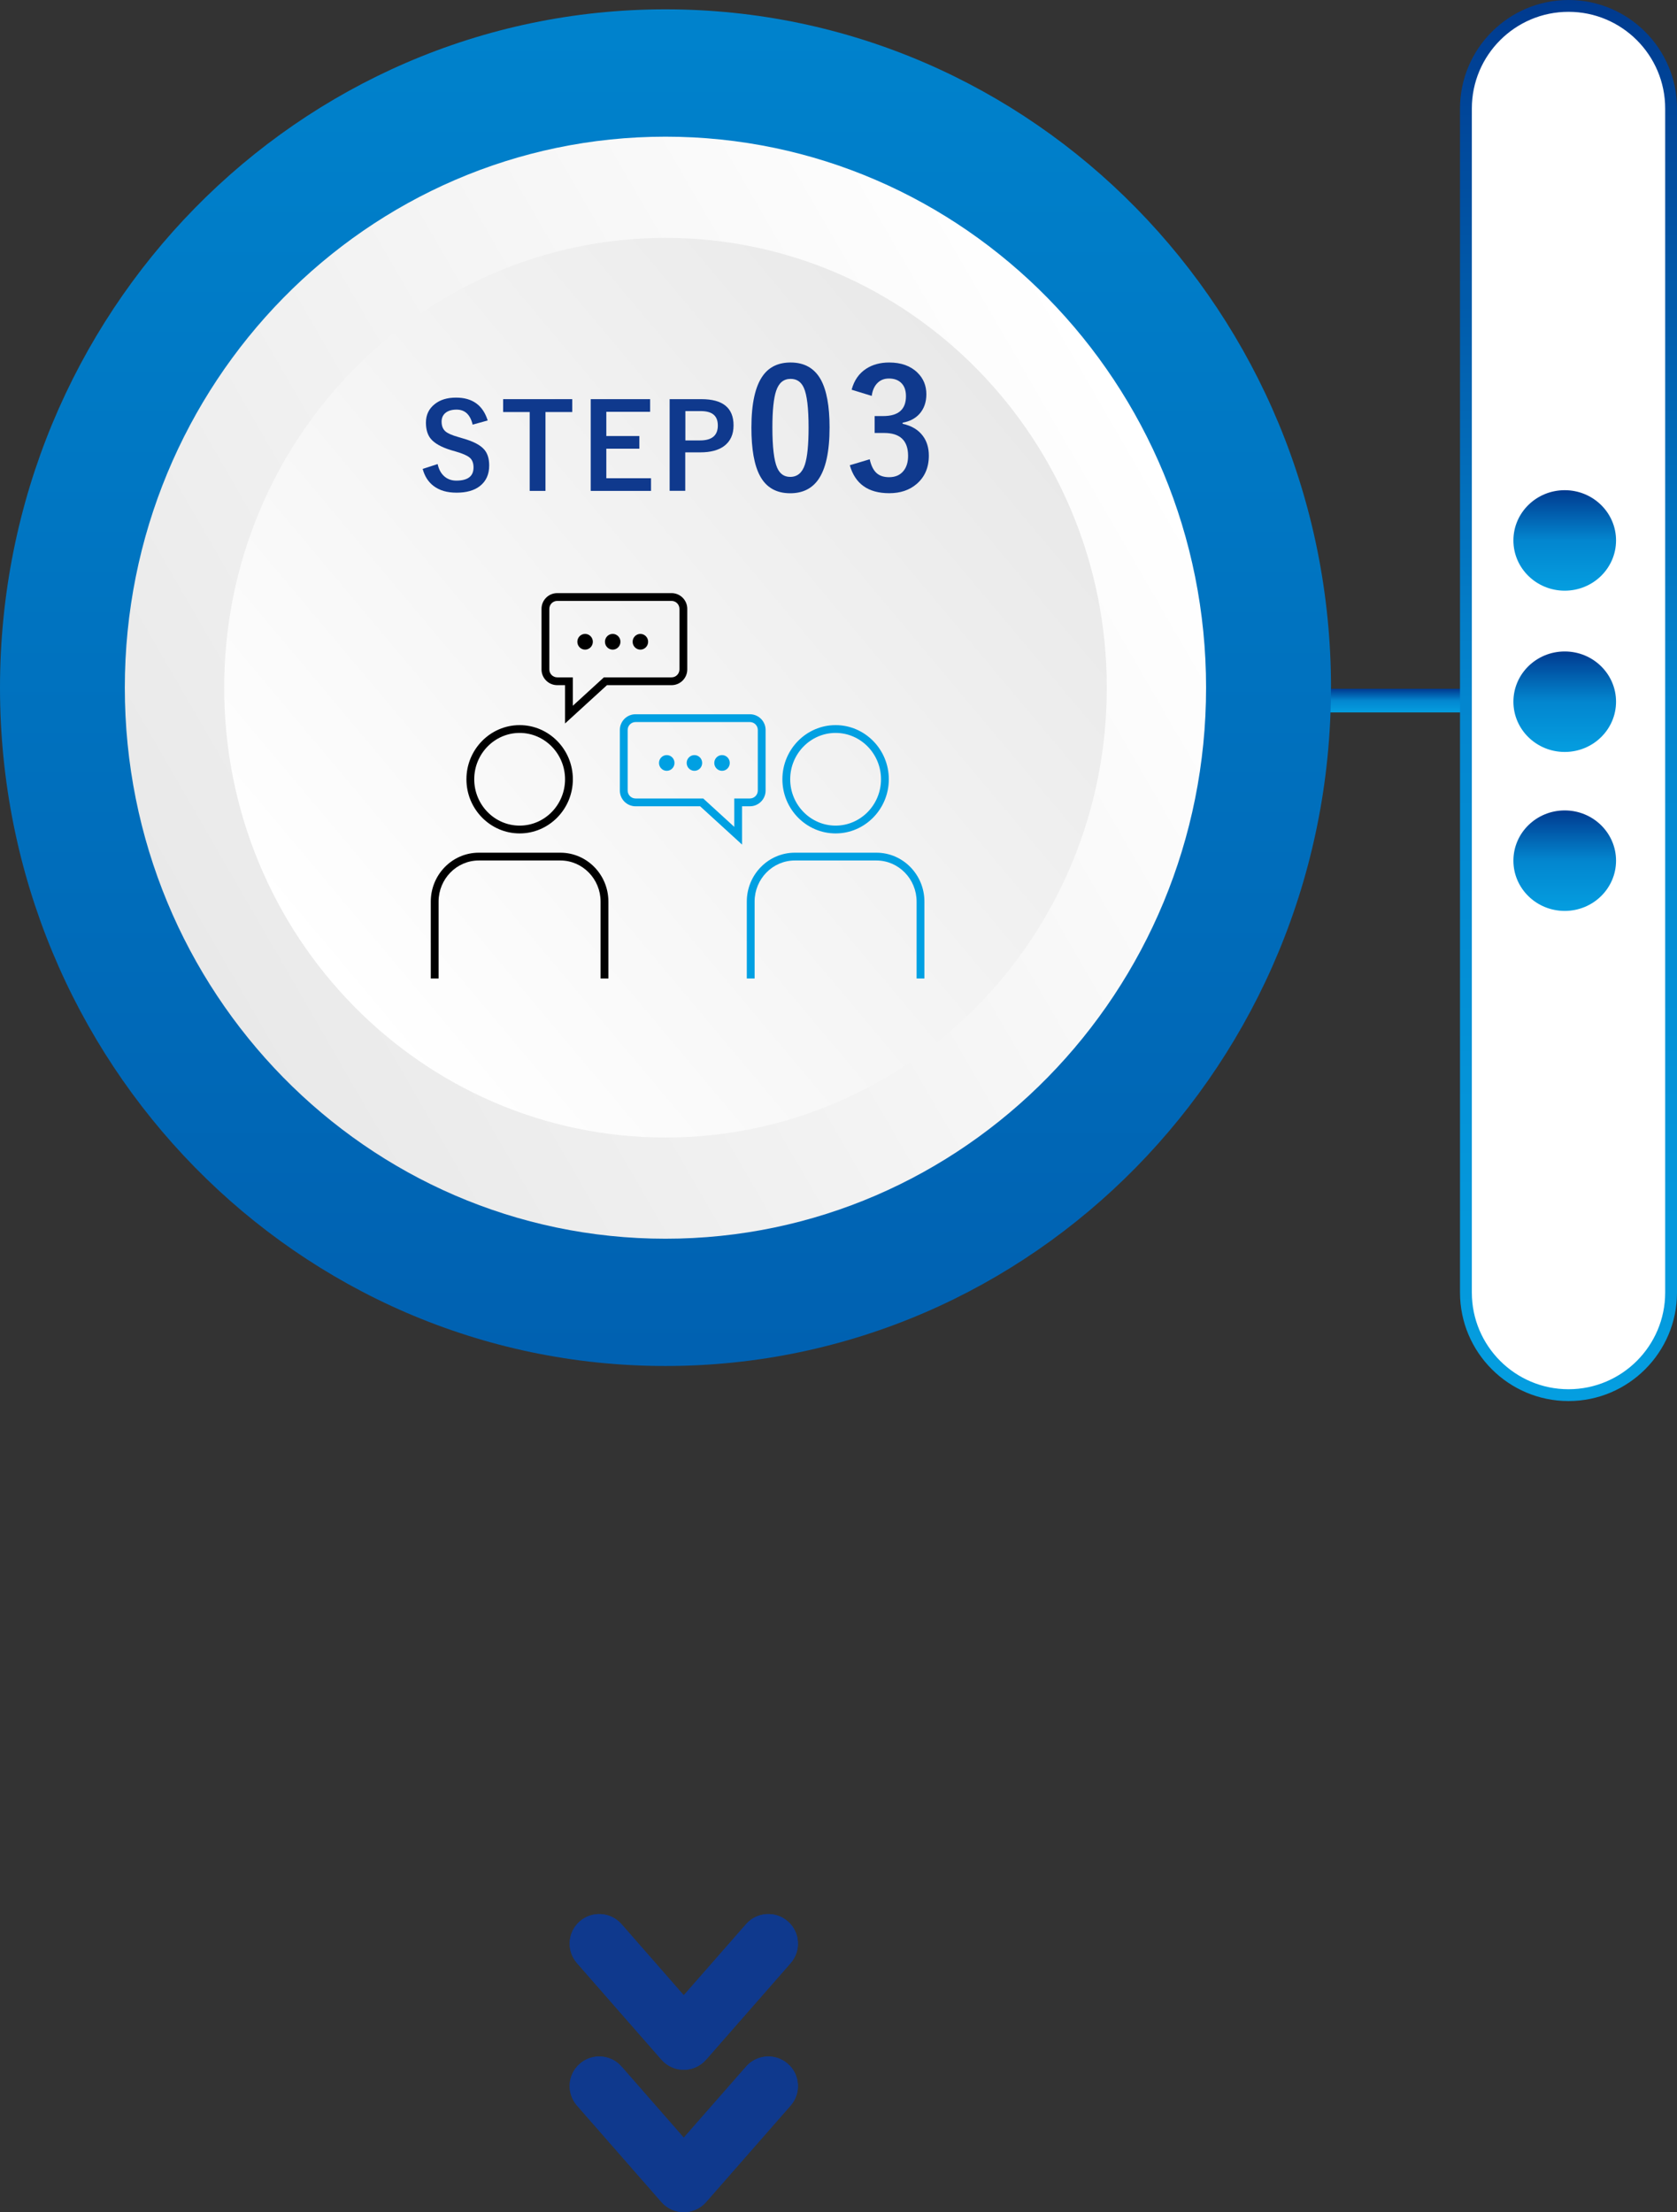
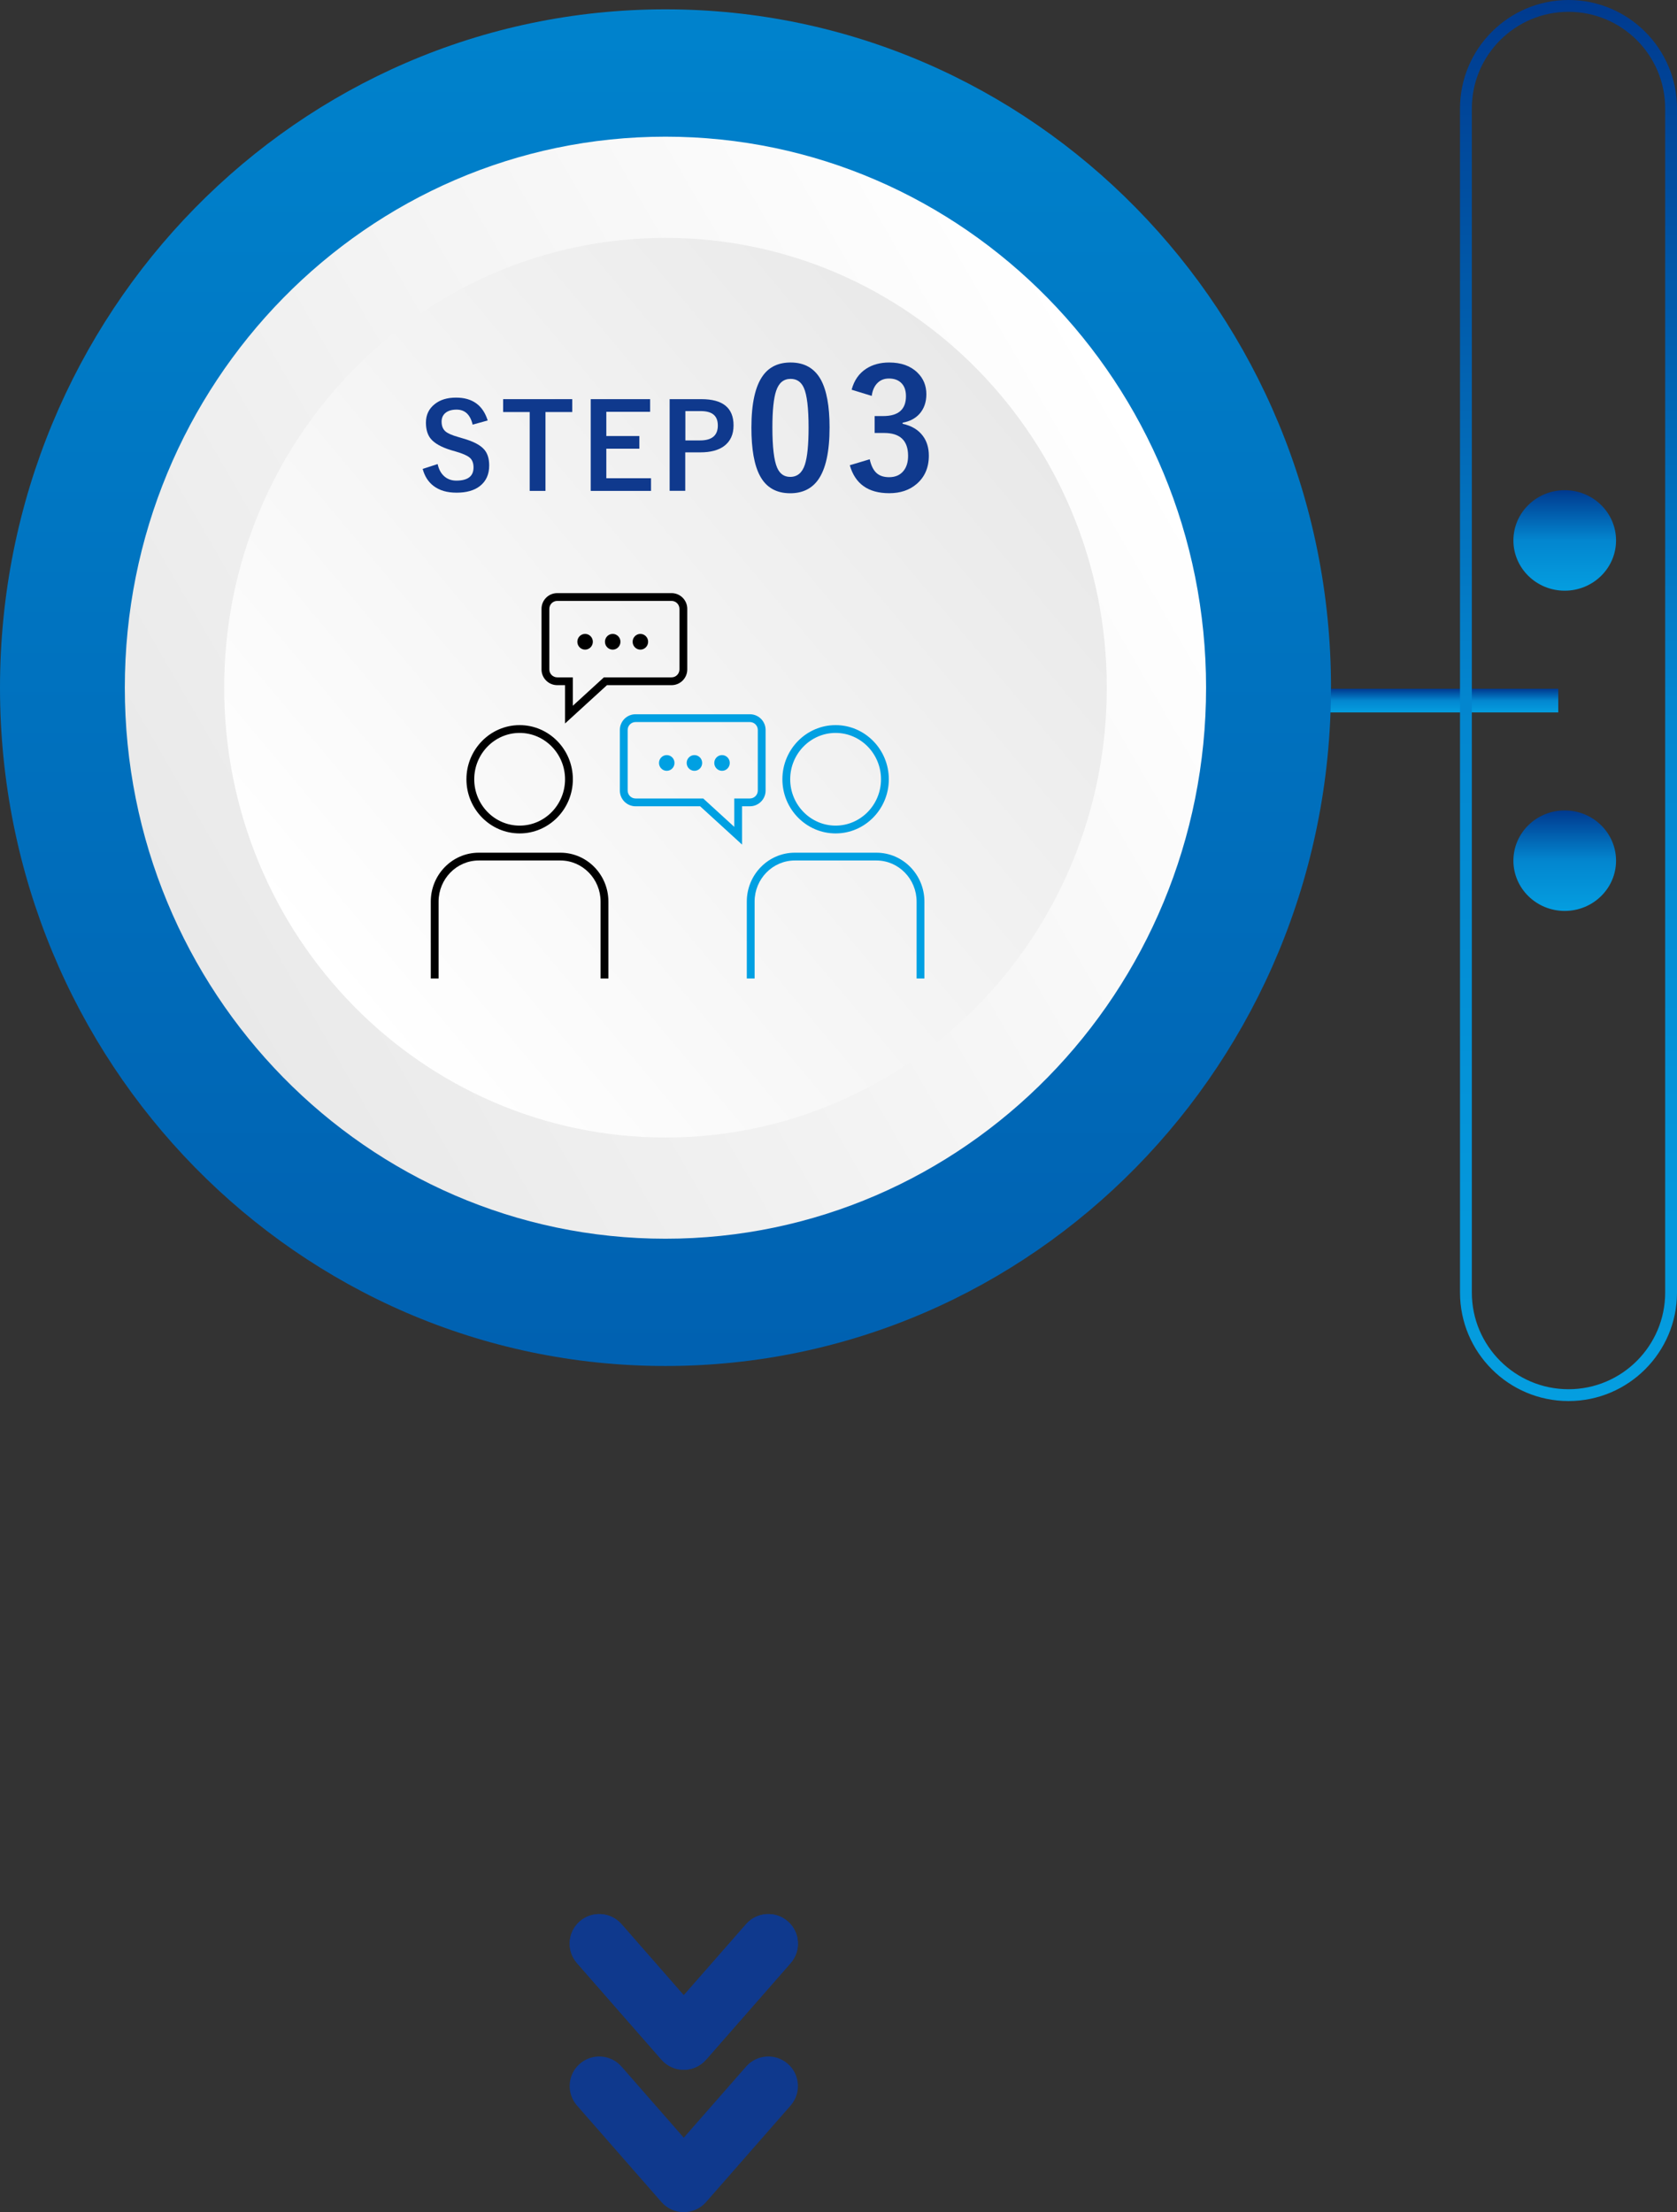
<svg xmlns="http://www.w3.org/2000/svg" xmlns:xlink="http://www.w3.org/1999/xlink" id="_レイヤー_2" data-name="レイヤー 2" width="283.64" height="374.21" viewBox="0 0 283.64 374.21">
  <rect x="0" y="0" width="283.64" height="374.21" fill="#333333" stroke="none" />
  <defs>
    <style>
      .cls-1 {
        fill: #fff;
      }

      .cls-2 {
        fill: url(#_名称未設定グラデーション_2);
      }

      .cls-3 {
        fill: url(#_名称未設定グラデーション_8-4);
      }

      .cls-4 {
        fill: #00a0e2;
      }

      .cls-5 {
        fill: url(#_名称未設定グラデーション_8);
      }

      .cls-6 {
        fill: url(#_名称未設定グラデーション_4);
      }

      .cls-7 {
        fill: url(#_名称未設定グラデーション_3);
      }

      .cls-8 {
        fill: url(#_名称未設定グラデーション_8-3);
      }

      .cls-9 {
        fill: #0f398d;
      }

      .cls-10 {
        fill: url(#_名称未設定グラデーション_8-2);
      }

      .cls-11 {
        fill: url(#_名称未設定グラデーション_8-5);
      }
    </style>
    <linearGradient id="_名称未設定グラデーション_8" data-name="名称未設定グラデーション 8" x1="-3319.38" y1="3299.2" x2="-3315.38" y2="3299.2" gradientTransform="translate(3539.12 -3198.87) rotate(-90) scale(1 -1)" gradientUnits="userSpaceOnUse">
      <stop offset="0" stop-color="#049ee0" />
      <stop offset=".5" stop-color="#0386cf" />
      <stop offset="1" stop-color="#003a8f" />
    </linearGradient>
    <linearGradient id="_名称未設定グラデーション_2" data-name="名称未設定グラデーション 2" x1="112.56" y1="912.09" x2="112.56" y2="-144.61" gradientTransform="translate(0 348.44) scale(1 -1)" gradientUnits="userSpaceOnUse">
      <stop offset="0" stop-color="#00a0e2" />
      <stop offset=".5" stop-color="#0088d1" />
      <stop offset="1" stop-color="#003a91" />
    </linearGradient>
    <linearGradient id="_名称未設定グラデーション_3" data-name="名称未設定グラデーション 3" x1="32.96" y1="186.16" x2="192.14" y2="278.06" gradientTransform="translate(0 348.44) scale(1 -1)" gradientUnits="userSpaceOnUse">
      <stop offset="0" stop-color="#e9e9e9" />
      <stop offset="1" stop-color="#fff" />
    </linearGradient>
    <linearGradient id="_名称未設定グラデーション_4" data-name="名称未設定グラデーション 4" x1="54.92" y1="183.75" x2="170.2" y2="280.47" gradientTransform="translate(0 348.44) scale(1 -1)" gradientUnits="userSpaceOnUse">
      <stop offset="0" stop-color="#fff" />
      <stop offset="1" stop-color="#e9e9e9" />
    </linearGradient>
    <linearGradient id="_名称未設定グラデーション_8-2" data-name="名称未設定グラデーション 8" x1="-3435.87" y1="3273.83" x2="-3198.87" y2="3273.83" gradientTransform="translate(3539.12 -3198.87) rotate(-90) scale(1 -1)" xlink:href="#_名称未設定グラデーション_8" />
    <linearGradient id="_名称未設定グラデーション_8-3" data-name="名称未設定グラデーション 8" x1="-3298.79" y1="3274.47" x2="-3281.79" y2="3274.47" xlink:href="#_名称未設定グラデーション_8" />
    <linearGradient id="_名称未設定グラデーション_8-4" data-name="名称未設定グラデーション 8" x1="-3326.07" y1="3274.47" x2="-3309.07" y2="3274.47" xlink:href="#_名称未設定グラデーション_8" />
    <linearGradient id="_名称未設定グラデーション_8-5" data-name="名称未設定グラデーション 8" x1="-3352.96" y1="3274.47" x2="-3335.96" y2="3274.47" xlink:href="#_名称未設定グラデーション_8" />
  </defs>
  <g id="_レイヤー_2-2" data-name=" レイヤー 2">
    <g id="SPコンテンツ">
      <g>
        <rect class="cls-5" x="216.29" y="116.51" width="47.27" height="4" />
        <g>
          <path class="cls-2" d="M225.11,116.33c0,63.37-50.39,114.74-112.56,114.74S0,179.7,0,116.33,50.39,1.58,112.56,1.58s112.56,51.37,112.56,114.74h0Z" />
          <g>
            <path class="cls-7" d="M203.99,116.33c0,51.48-40.94,93.21-91.44,93.21S21.11,167.81,21.11,116.33,62.05,23.12,112.55,23.12s91.44,41.73,91.44,93.21h0Z" />
            <path class="cls-6" d="M187.2,116.33c0,42.02-33.42,76.09-74.64,76.09s-74.64-34.06-74.64-76.09S71.34,40.24,112.56,40.24s74.64,34.07,74.64,76.09Z" />
          </g>
          <g>
            <path class="cls-9" d="M82.51,71.12l-2.57.71c-.4-1.69-1.3-2.54-2.71-2.54-.86,0-1.51.21-1.96.62-.38.35-.58.82-.58,1.41,0,.73.22,1.28.66,1.66.4.34,1.11.65,2.14.94l.8.24c1.78.5,3,1.14,3.66,1.94.53.65.79,1.53.79,2.64,0,1.5-.52,2.66-1.57,3.48-.96.75-2.27,1.12-3.93,1.12s-2.9-.38-3.9-1.13c-.9-.68-1.52-1.65-1.85-2.89l2.53-.82c.21.96.62,1.68,1.24,2.17.53.42,1.17.63,1.92.63,1.94,0,2.91-.74,2.91-2.22,0-.74-.21-1.29-.64-1.66-.42-.36-1.19-.7-2.33-1.03l-.79-.23c-1.69-.51-2.85-1.17-3.49-1.96-.53-.66-.8-1.57-.8-2.71,0-1.31.5-2.36,1.5-3.14.91-.73,2.11-1.09,3.59-1.09,2.77,0,4.55,1.29,5.36,3.87h.02Z" />
            <path class="cls-9" d="M96.79,67.52v2.18h-4.53v13.34h-2.67v-13.34h-4.49v-2.18h11.7-.01Z" />
            <path class="cls-9" d="M109.96,67.52v2.14h-7.41v4.1h5.59v2.14h-5.59v5h7.56v2.14h-10.2v-15.52h10.05Z" />
            <path class="cls-9" d="M113.27,67.52h5.37c3.62,0,5.43,1.48,5.43,4.44,0,1.54-.54,2.71-1.62,3.51-.96.7-2.29,1.05-3.98,1.05h-2.57v6.51h-2.64v-15.52h.01ZM115.92,69.54v4.96h2.49c2,0,3-.84,3-2.52s-.97-2.44-2.9-2.44h-2.59Z" />
            <path class="cls-9" d="M133.72,61.32c2.33,0,4.02.96,5.1,2.88.99,1.8,1.49,4.49,1.49,8.09,0,4.12-.65,7.08-1.95,8.89-1.08,1.5-2.65,2.26-4.71,2.26-2.35,0-4.06-.98-5.11-2.94-.97-1.8-1.45-4.52-1.45-8.15,0-4.1.65-7.04,1.96-8.83,1.07-1.47,2.63-2.2,4.67-2.2h0ZM133.72,64.09c-1.18,0-1.99.67-2.44,2.01-.43,1.26-.64,3.33-.64,6.22,0,3.31.27,5.57.8,6.79.45,1.04,1.18,1.56,2.21,1.56,1.21,0,2.04-.7,2.49-2.09.41-1.27.62-3.35.62-6.26,0-3.29-.27-5.53-.8-6.71-.45-1.01-1.19-1.52-2.24-1.52Z" />
            <path class="cls-9" d="M144.04,65.93c.42-1.59,1.25-2.78,2.5-3.58,1.06-.68,2.35-1.03,3.85-1.03,2.02,0,3.62.57,4.79,1.72,1,.98,1.5,2.19,1.5,3.65,0,1.36-.4,2.47-1.19,3.35-.71.77-1.65,1.25-2.82,1.46v.19c1.51.33,2.65,1.01,3.42,2.05.67.9,1.01,2.01,1.01,3.34,0,2.02-.7,3.63-2.09,4.81-1.21,1.03-2.75,1.54-4.61,1.54-3.55,0-5.77-1.58-6.67-4.73l3.37-1.01c.25,1.14.67,1.94,1.25,2.41.5.41,1.18.62,2.03.62,1.06,0,1.88-.36,2.45-1.08.51-.64.76-1.48.76-2.53,0-2.58-1.35-3.87-4.06-3.87h-1.6v-2.86h1.45c2.57,0,3.85-1.12,3.85-3.36,0-1.03-.29-1.8-.88-2.32-.5-.45-1.17-.67-2-.67s-1.48.27-2,.82c-.48.51-.79,1.22-.91,2.12l-3.38-1.04h-.02Z" />
          </g>
          <g>
            <path d="M87.89,140.98c-4.96,0-9-4.11-9-9.16s4.04-9.16,9-9.16,9,4.11,9,9.16-4.04,9.16-9,9.16ZM87.89,123.98c-4.23,0-7.68,3.52-7.68,7.84s3.44,7.84,7.68,7.84,7.68-3.52,7.68-7.84-3.45-7.84-7.68-7.84Z" />
            <path d="M102.9,165.52h-1.32v-13.01c0-3.83-3.05-6.95-6.8-6.95h-13.8c-3.75,0-6.8,3.12-6.8,6.95v13.01h-1.32v-13.01c0-4.56,3.64-8.27,8.12-8.27h13.8c4.48,0,8.12,3.71,8.12,8.27v13.01Z" />
            <path class="cls-4" d="M141.33,140.98c-4.96,0-9-4.11-9-9.16s4.04-9.16,9-9.16,9,4.11,9,9.16-4.04,9.16-9,9.16ZM141.33,123.98c-4.23,0-7.68,3.52-7.68,7.84s3.45,7.84,7.68,7.84,7.68-3.52,7.68-7.84-3.45-7.84-7.68-7.84Z" />
            <path class="cls-4" d="M156.35,165.52h-1.32v-13.01c0-3.83-3.05-6.95-6.8-6.95h-13.8c-3.75,0-6.8,3.12-6.8,6.95v13.01h-1.32v-13.01c0-4.56,3.64-8.27,8.12-8.27h13.8c4.48,0,8.12,3.71,8.12,8.27v13.01Z" />
            <path d="M95.57,122.38v-6.48h-1.32c-1.47,0-2.66-1.19-2.66-2.66v-10.25c0-1.47,1.19-2.66,2.66-2.66h19.33c1.47,0,2.66,1.19,2.66,2.66v10.25c0,1.47-1.19,2.66-2.66,2.66h-10.92l-7.09,6.48ZM94.25,101.65c-.74,0-1.34.6-1.34,1.34v10.25c0,.74.6,1.34,1.34,1.34h2.64v4.8l5.25-4.8h11.44c.74,0,1.34-.6,1.34-1.34v-10.25c0-.74-.6-1.34-1.34-1.34h-19.33Z" />
            <ellipse cx="98.96" cy="108.56" rx="1.31" ry="1.33" />
            <ellipse cx="103.63" cy="108.56" rx="1.31" ry="1.33" />
            <ellipse cx="108.31" cy="108.56" rx="1.31" ry="1.33" />
            <path class="cls-4" d="M125.51,142.87l-7.09-6.48h-10.92c-1.47,0-2.66-1.19-2.66-2.66v-10.25c0-1.47,1.19-2.66,2.66-2.66h19.33c1.47,0,2.66,1.19,2.66,2.66v10.25c0,1.47-1.19,2.66-2.66,2.66h-1.32v6.48ZM107.5,122.14c-.74,0-1.34.6-1.34,1.34v10.25c0,.74.6,1.34,1.34,1.34h11.44l5.25,4.8v-4.8h2.64c.74,0,1.34-.6,1.34-1.34v-10.25c0-.74-.6-1.34-1.34-1.34h-19.33Z" />
            <ellipse class="cls-4" cx="122.12" cy="129.06" rx="1.31" ry="1.33" />
            <ellipse class="cls-4" cx="117.45" cy="129.06" rx="1.31" ry="1.33" />
            <ellipse class="cls-4" cx="112.77" cy="129.06" rx="1.31" ry="1.33" />
          </g>
        </g>
        <g>
-           <path class="cls-1" d="M247.94,218.65V18.35c0-9.58,7.77-17.35,17.35-17.35h0c9.58,0,17.35,7.77,17.35,17.35v200.3c0,9.58-7.77,17.35-17.35,17.35h0c-9.58,0-17.35-7.77-17.35-17.35Z" />
          <path class="cls-10" d="M265.29,237c-10.12,0-18.35-8.23-18.35-18.35V18.35c0-10.12,8.23-18.35,18.35-18.35s18.35,8.23,18.35,18.35v200.3c0,10.12-8.23,18.35-18.35,18.35ZM265.29,2c-9.02,0-16.35,7.33-16.35,16.35v200.3c0,9.02,7.33,16.35,16.35,16.35s16.35-7.33,16.35-16.35V18.35c0-9.02-7.33-16.35-16.35-16.35Z" />
        </g>
        <g>
          <ellipse class="cls-8" cx="264.65" cy="91.42" rx="8.68" ry="8.5" />
-           <ellipse class="cls-3" cx="264.65" cy="118.7" rx="8.68" ry="8.5" />
          <ellipse class="cls-11" cx="264.65" cy="145.59" rx="8.68" ry="8.5" />
        </g>
        <g>
          <g>
-             <path class="cls-9" d="M115.64,374.21h0c-1.44,0-2.81-.62-3.76-1.71l-14.29-16.33c-1.82-2.08-1.61-5.24.47-7.06,2.08-1.82,5.24-1.61,7.06.47l10.53,12.03,10.54-12.03c1.82-2.08,4.98-2.29,7.06-.47,2.08,1.82,2.29,4.98.47,7.06l-14.3,16.33c-.95,1.08-2.32,1.71-3.76,1.71Z" />
            <path class="cls-9" d="M115.64,374.21h0c-1.44,0-2.81-.62-3.76-1.71l-14.29-16.33c-1.82-2.08-1.61-5.24.47-7.06,2.08-1.82,5.24-1.61,7.06.47l10.53,12.03,10.54-12.03c1.82-2.08,4.98-2.29,7.06-.47,2.08,1.82,2.29,4.98.47,7.06l-14.3,16.33c-.95,1.08-2.32,1.71-3.76,1.71Z" />
          </g>
          <g>
            <path class="cls-9" d="M115.64,350.12h0c-1.44,0-2.81-.62-3.76-1.71l-14.29-16.33c-1.82-2.08-1.61-5.24.47-7.06,2.08-1.82,5.24-1.61,7.06.47l10.53,12.03,10.54-12.03c1.82-2.08,4.98-2.29,7.06-.47,2.08,1.82,2.29,4.98.47,7.06l-14.3,16.33c-.95,1.08-2.32,1.71-3.76,1.71Z" />
            <path class="cls-9" d="M115.64,350.12h0c-1.44,0-2.81-.62-3.76-1.71l-14.29-16.33c-1.82-2.08-1.61-5.24.47-7.06,2.08-1.82,5.24-1.61,7.06.47l10.53,12.03,10.54-12.03c1.82-2.08,4.98-2.29,7.06-.47,2.08,1.82,2.29,4.98.47,7.06l-14.3,16.33c-.95,1.08-2.32,1.71-3.76,1.71Z" />
          </g>
        </g>
      </g>
    </g>
  </g>
</svg>